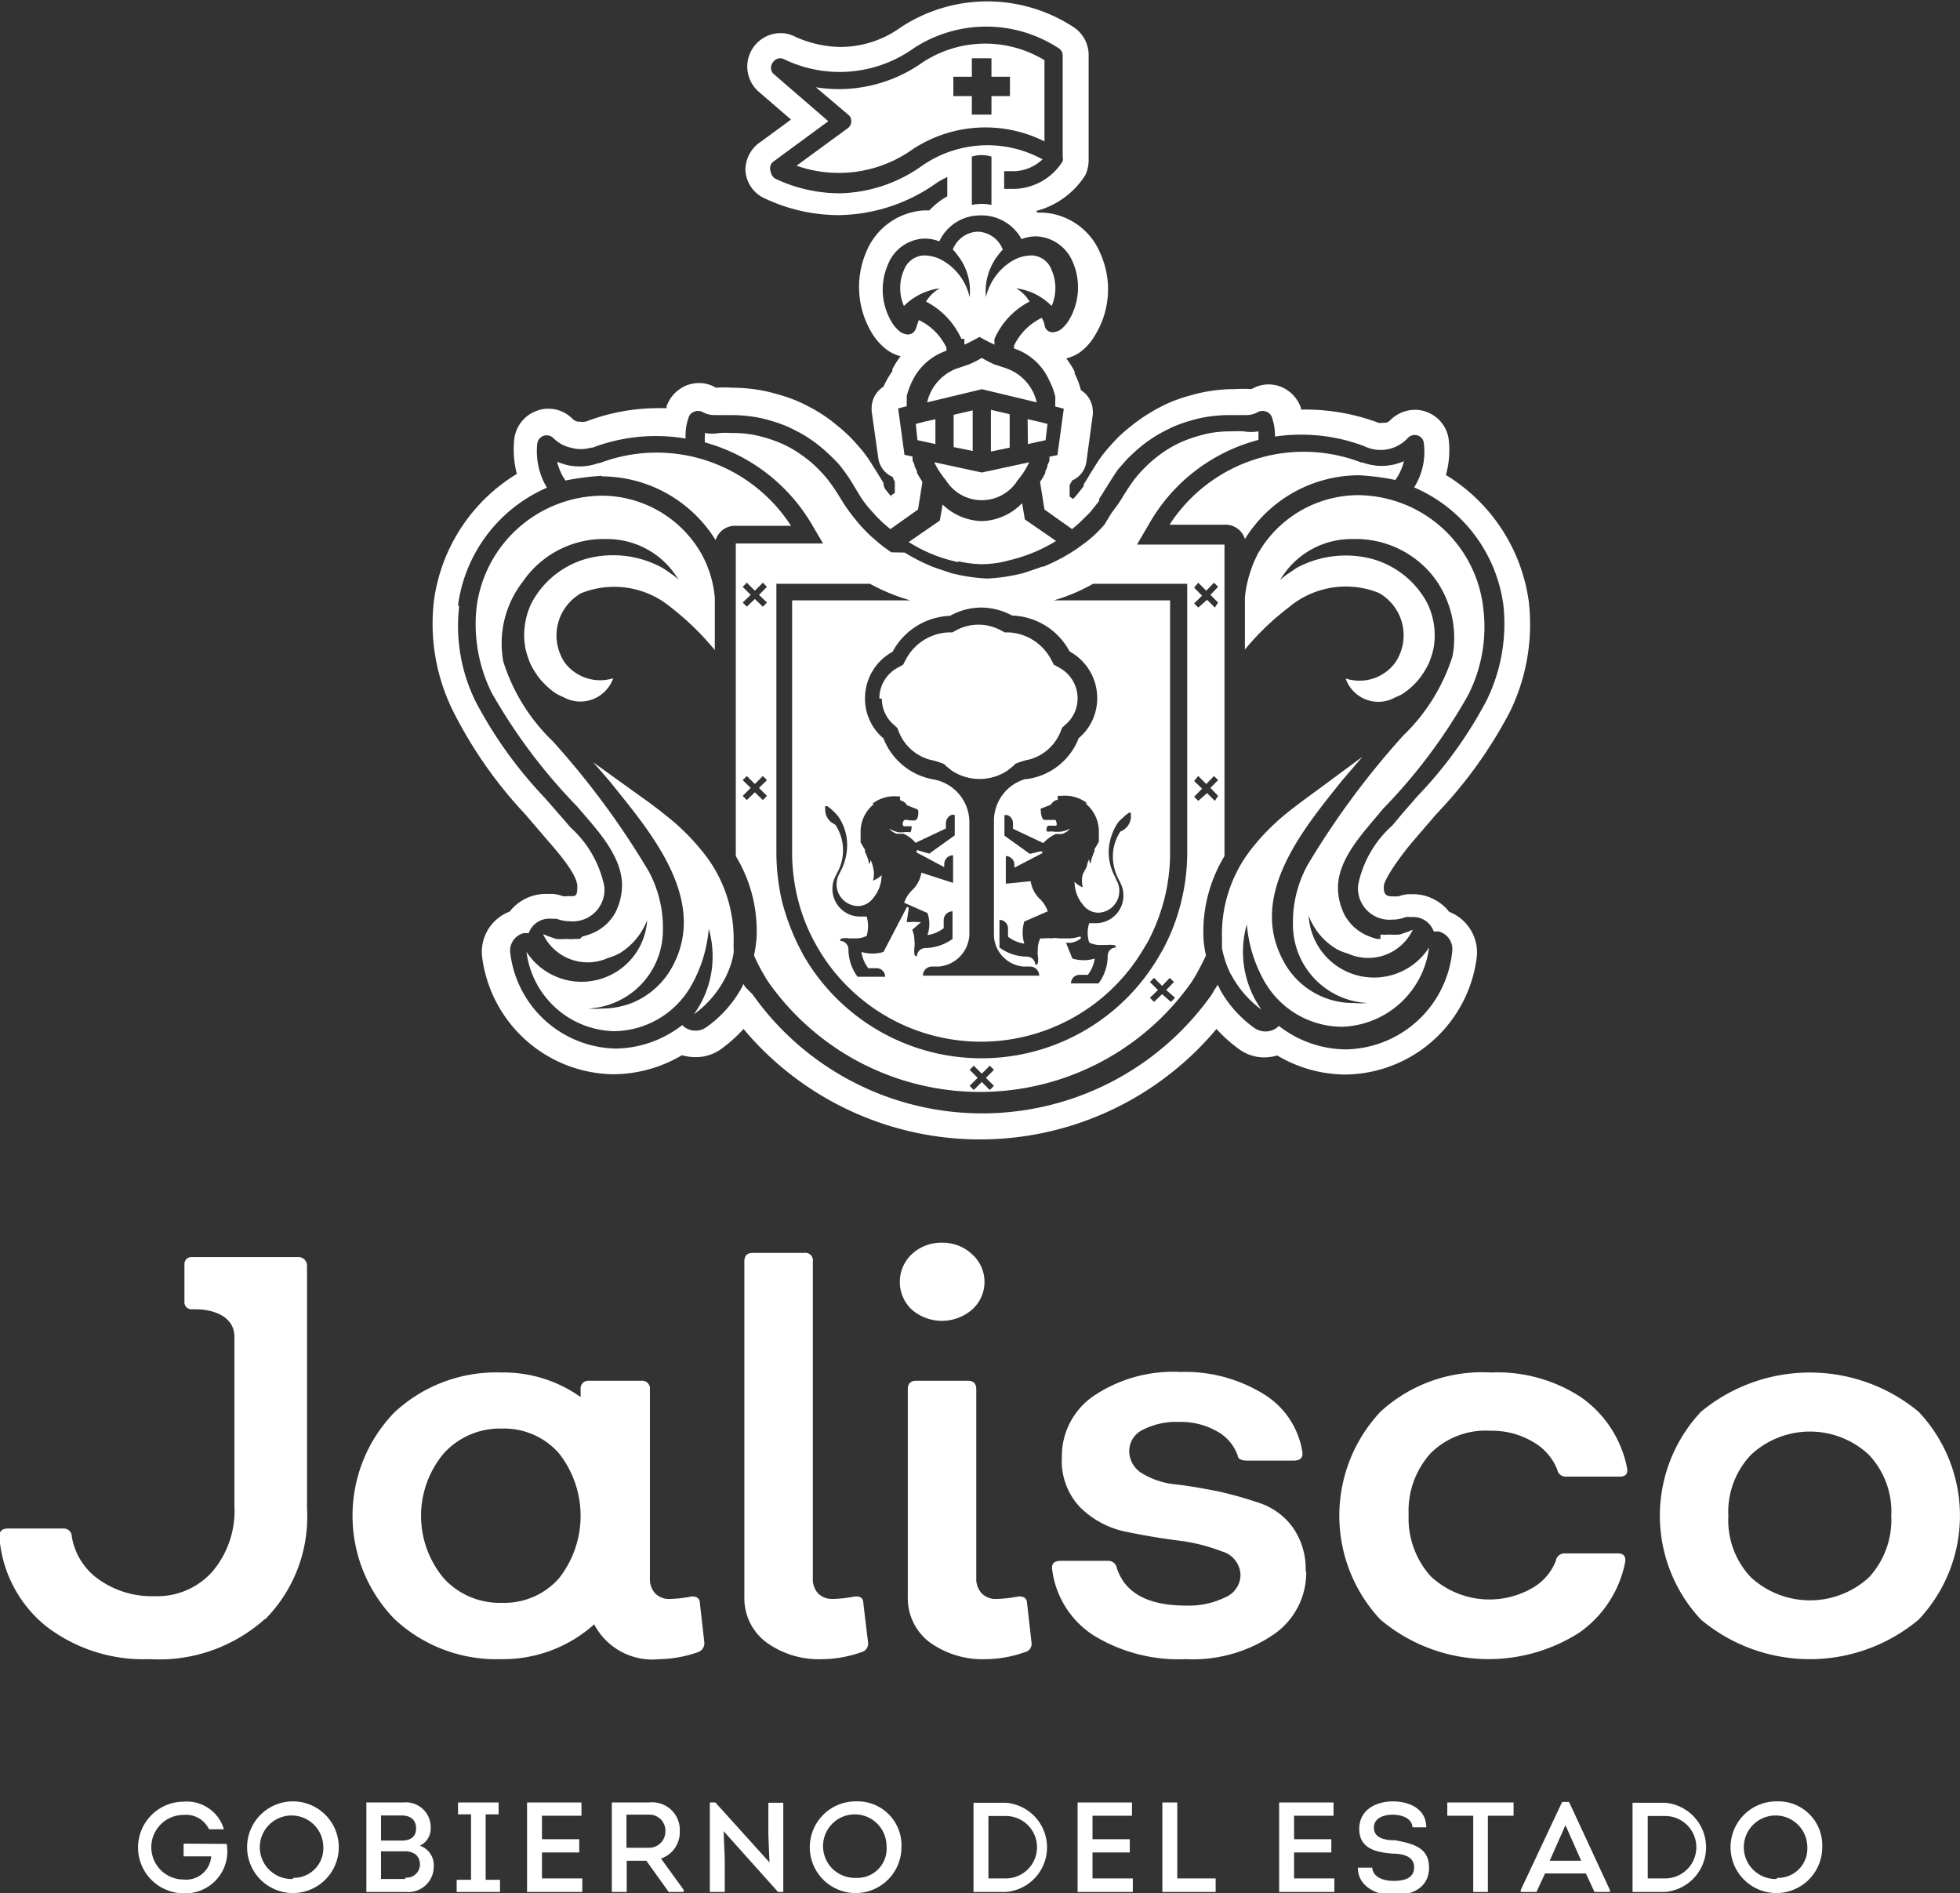
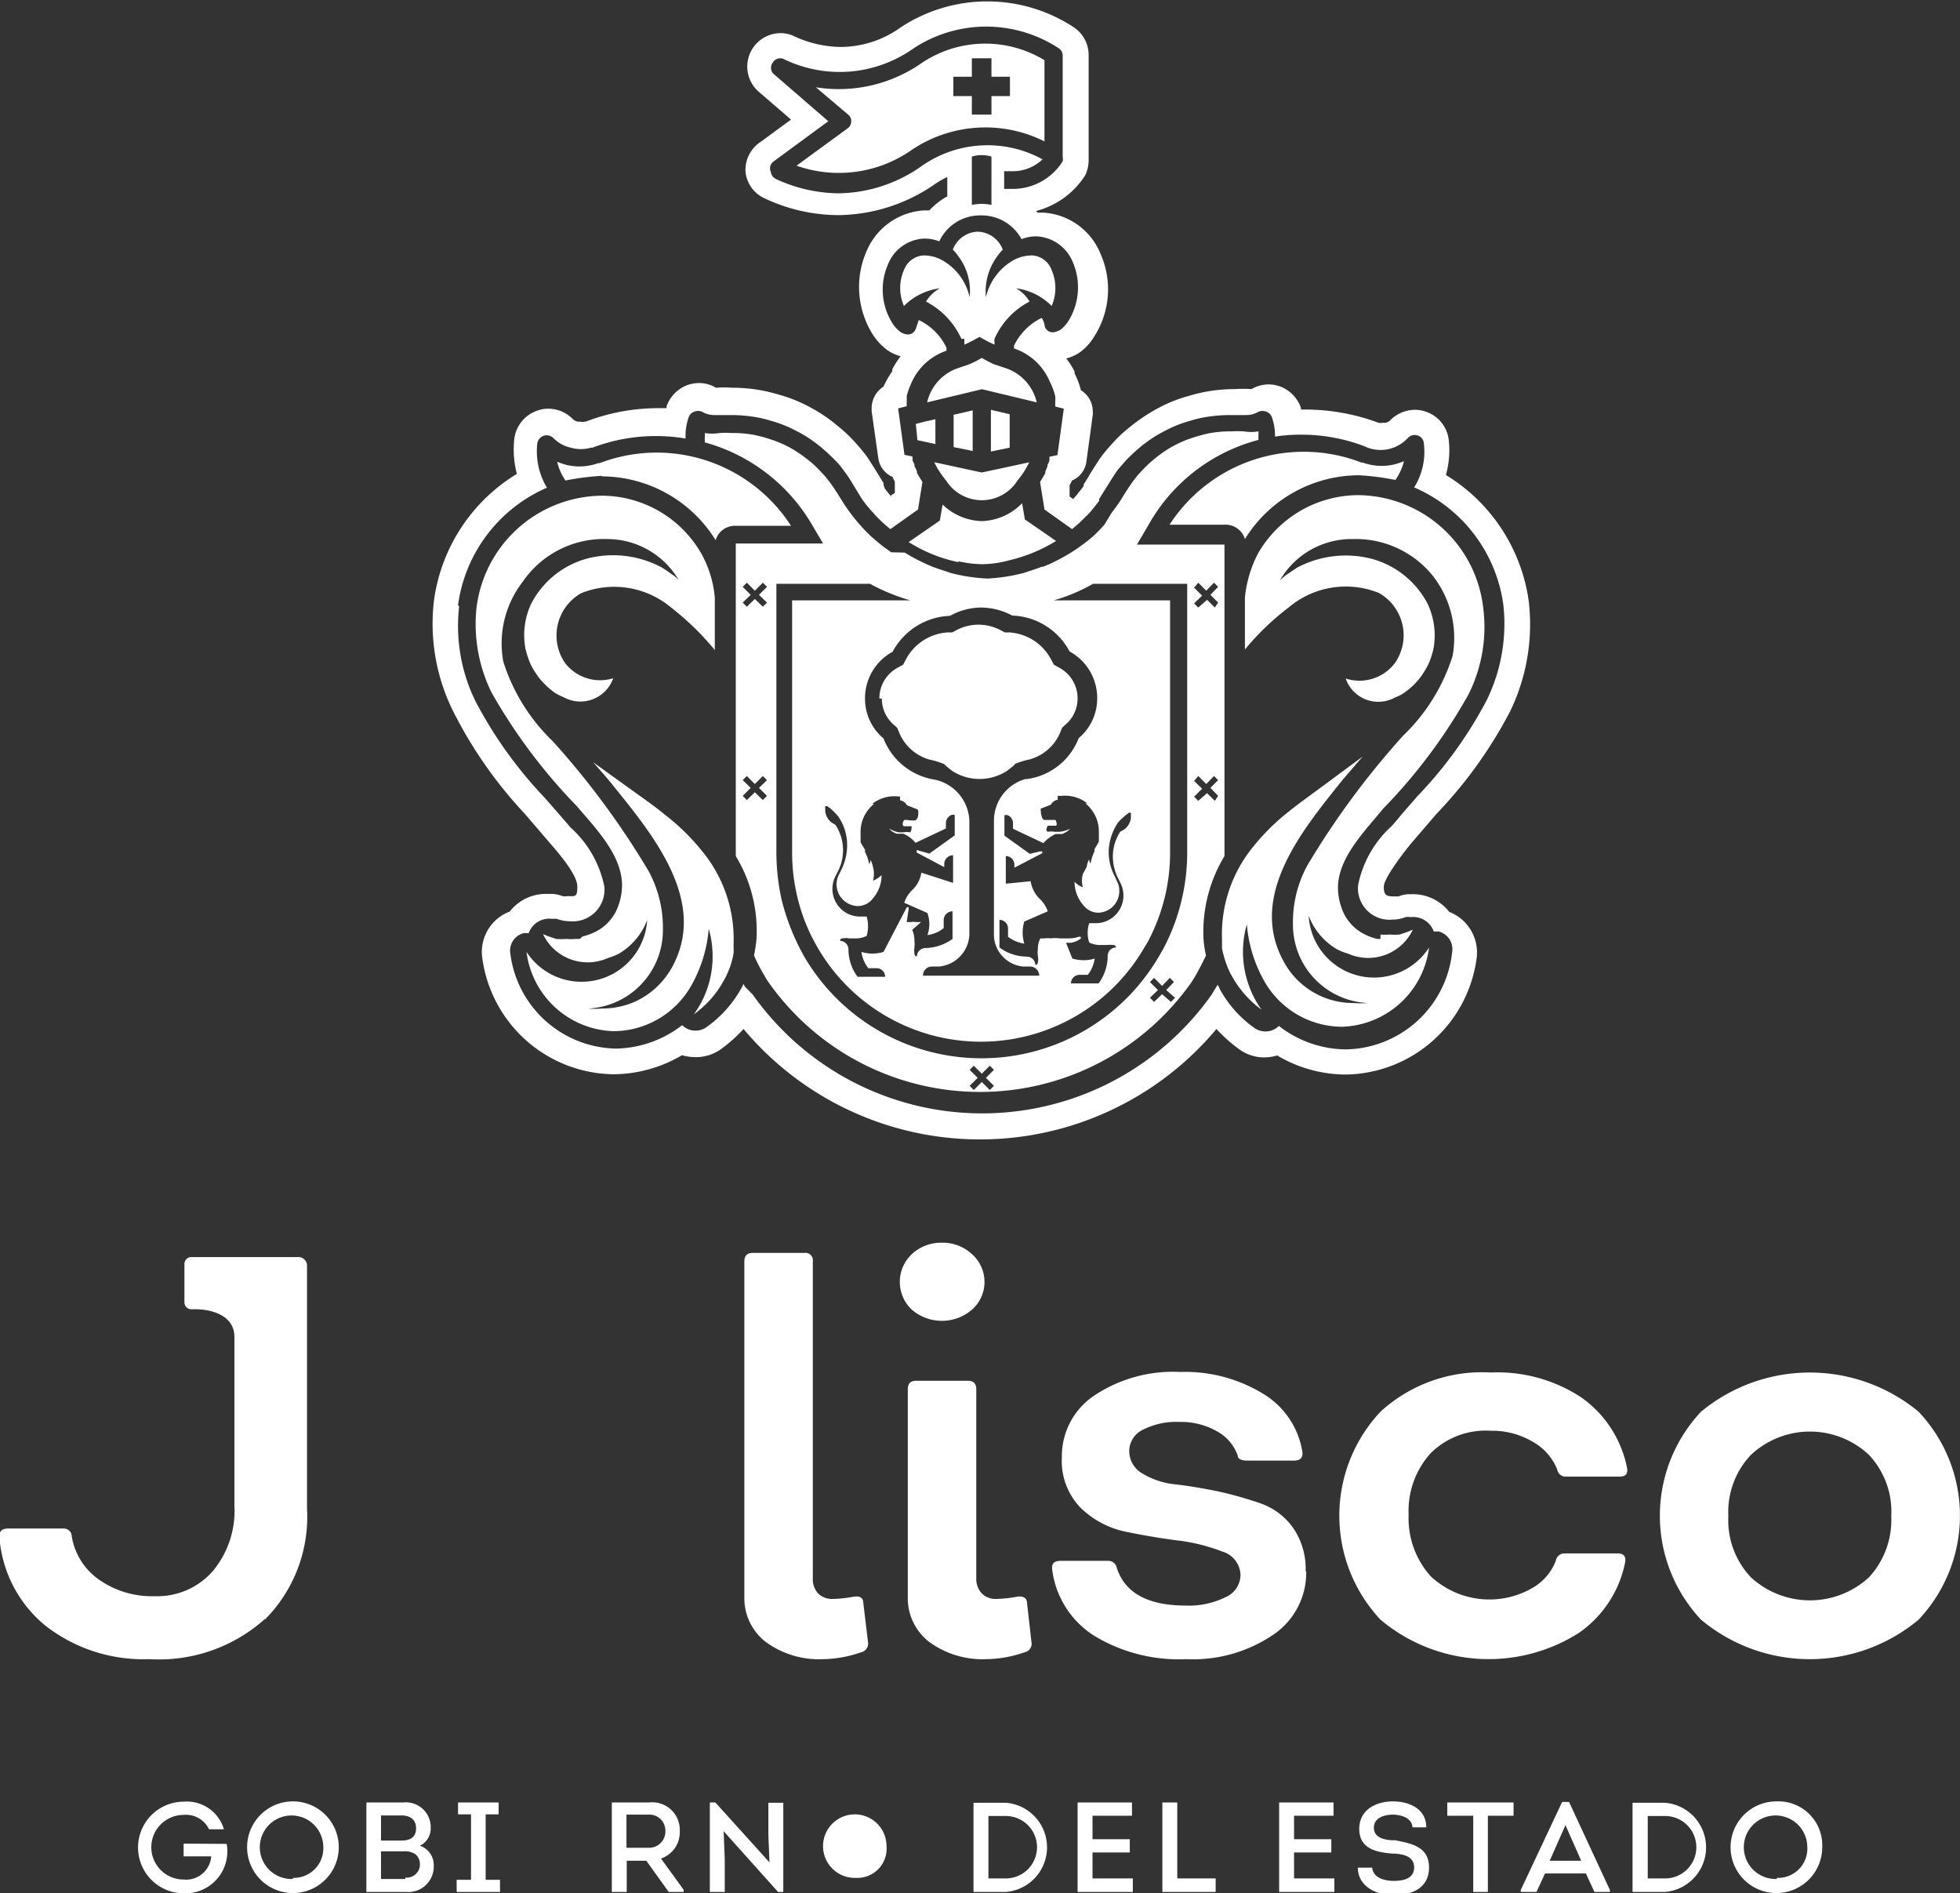
<svg xmlns="http://www.w3.org/2000/svg" id="Capa_1" data-name="Capa 1" viewBox="0 0 70.99 68.55">
  <rect x="0" y="0" width="70.99" height="68.55" fill="#333333" stroke="none" />
  <defs>
    <style>.cls-1{fill:#fff;}</style>
  </defs>
  <title>LogoJalisco</title>
-   <path class="cls-1" d="M25,57.82a4.36,4.36,0,0,1-.75.08.7.7,0,0,1-.52-.2.77.77,0,0,1-.19-.55V50.31a.28.28,0,0,0-.31-.31H21.34a.28.28,0,0,0-.31.31v.28a4.8,4.8,0,0,0-2.87-.89,5.4,5.4,0,0,0-3.88,1.45,5.37,5.37,0,0,0,0,7.47,5.4,5.4,0,0,0,3.88,1.46,4.94,4.94,0,0,0,3.36-1.26,2.38,2.38,0,0,0,2.36,1.26,4.4,4.4,0,0,0,1.39-.25.34.34,0,0,0,.24-.36l-.16-1.41c0-.2-.15-.28-.37-.24m-4.74-.66a2.64,2.64,0,0,1-2.06.88,2.74,2.74,0,0,1-2.1-.88,3.52,3.52,0,0,1,0-4.54,2.75,2.75,0,0,1,2.1-.89,2.65,2.65,0,0,1,2.06.89,3.66,3.66,0,0,1,0,4.54" />
  <path class="cls-1" d="M47.29,56.9a2.61,2.61,0,0,0-.48-1.61,2.44,2.44,0,0,0-1.18-.86A14.09,14.09,0,0,0,44.1,54c-.56-.11-1.07-.2-1.54-.25a2.88,2.88,0,0,1-1.18-.39.94.94,0,0,1-.48-.83.86.86,0,0,1,.5-.76,2.68,2.68,0,0,1,1.33-.28,2.62,2.62,0,0,1,1.33.33,1.61,1.61,0,0,1,.77.89c0,.12.15.18.32.18h1.71c.24,0,.34-.11.31-.32a3,3,0,0,0-1.42-2.1,5.43,5.43,0,0,0-3-.79,5.16,5.16,0,0,0-3.11.85,2.64,2.64,0,0,0-1.18,2.24,2.43,2.43,0,0,0,.67,1.82,3.29,3.29,0,0,0,1.62.87c.63.13,1.26.24,1.89.32a6.61,6.61,0,0,1,1.62.4.91.91,0,0,1,.67.87.89.89,0,0,1-.55.79,3,3,0,0,1-1.42.3c-1.38,0-2.21-.45-2.51-1.36a.31.31,0,0,0-.32-.26l-1.71,0c-.24,0-.34.1-.31.32a3.33,3.33,0,0,0,1.5,2.38,5.9,5.9,0,0,0,3.35.86,5.18,5.18,0,0,0,3.15-.88,2.71,2.71,0,0,0,1.2-2.3" />
  <path class="cls-1" d="M54,51.81a2.89,2.89,0,0,1,1.52.4,2,2,0,0,1,.88,1,.31.31,0,0,0,.33.26h1.93c.22,0,.31-.1.27-.32a4.09,4.09,0,0,0-1.66-2.55A5.52,5.52,0,0,0,54,49.7,5.44,5.44,0,0,0,50,51.12a5.5,5.5,0,0,0,0,7.53,6.09,6.09,0,0,0,7.2.47,4.07,4.07,0,0,0,1.66-2.54q.06-.33-.27-.33H56.68a.32.32,0,0,0-.33.27,1.93,1.93,0,0,1-.88,1,3.11,3.11,0,0,1-3.65-.44,3.14,3.14,0,0,1-.8-2.23,3.11,3.11,0,0,1,.8-2.23A2.83,2.83,0,0,1,54,51.81" />
  <path class="cls-1" d="M69.49,51.12a6.18,6.18,0,0,0-7.88,0,5.5,5.5,0,0,0,0,7.53,6.14,6.14,0,0,0,7.88,0,5.48,5.48,0,0,0,0-7.53m-1.8,6a3.16,3.16,0,0,1-4.27,0,3,3,0,0,1-.82-2.22,3,3,0,0,1,.82-2.22,3.13,3.13,0,0,1,4.27,0,3,3,0,0,1,.81,2.22,3.06,3.06,0,0,1-.81,2.22" />
  <path class="cls-1" d="M9.61,58.63a5.27,5.27,0,0,0,1.51-4V45.83a.31.31,0,0,0-.31-.31H6.93a.25.25,0,0,0-.25.25v1.39a.25.25,0,0,0,.25.25h.16c.53,0,1.4.2,1.4,1v6.11A3.4,3.4,0,0,1,7.7,56.9a2.67,2.67,0,0,1-2.1.9,3.33,3.33,0,0,1-2-.59,2.38,2.38,0,0,1-1-1.57.29.29,0,0,0-.31-.29h-2c-.23,0-.33.11-.31.33a4.58,4.58,0,0,0,1.68,3.2,5.78,5.78,0,0,0,3.76,1.2,5.74,5.74,0,0,0,4.17-1.45" />
  <path class="cls-1" d="M6.65,66.76v.46h1a.91.91,0,0,1-1,.84,1.17,1.17,0,0,1,0-2.34.92.92,0,0,1,.92.52h.54a1.4,1.4,0,0,0-1.45-1,1.66,1.66,0,0,0,0,3.32,1.52,1.52,0,0,0,1.55-1.79Z" />
  <path class="cls-1" d="M10.61,65.23a1.66,1.66,0,0,0,0,3.32,1.66,1.66,0,0,0,0-3.32m0,2.81a1.15,1.15,0,1,1,1.1-1.15A1.07,1.07,0,0,1,10.61,68" />
  <path class="cls-1" d="M15.22,66.83a.69.69,0,0,0,.38-.64.9.9,0,0,0-1-.92H13.27v3.24h1.44a.92.92,0,0,0,1-.94.74.74,0,0,0-.52-.74M13.8,65.74h.74c.32,0,.53.15.53.47s-.22.44-.53.44H13.8Zm.88,2.3H13.8v-1h.82a.68.68,0,0,1,.42.1.47.47,0,0,1,.17.38.48.48,0,0,1-.53.47" />
  <polygon class="cls-1" points="17.59 65.7 18.06 65.7 18.06 65.27 16.59 65.27 16.59 65.7 17.06 65.7 17.06 68.07 16.54 68.07 16.54 68.51 18.11 68.51 18.11 68.07 17.59 68.07 17.59 65.7" />
-   <polygon class="cls-1" points="19.63 67.08 20.98 67.08 20.98 66.6 19.63 66.6 19.63 65.75 21.06 65.75 21.06 65.27 19.09 65.27 19.09 68.51 21.09 68.51 21.09 68.02 19.63 68.02 19.63 67.08" />
  <path class="cls-1" d="M24.62,66.33a1,1,0,0,0-1.12-1.06H22.16v3.24h.54V67.38h.71l.81,1.13h.54v-.08l-.82-1.13a1,1,0,0,0,.68-1m-1.13.61h-.8v-1.2h.8a.58.58,0,0,1,.61.59.59.59,0,0,1-.61.61" />
  <polygon class="cls-1" points="27.83 66.45 27.87 67.44 25.91 65.27 25.71 65.27 25.71 68.51 26.25 68.51 26.25 67.33 26.21 66.31 28.18 68.51 28.37 68.51 28.37 65.28 27.83 65.28 27.83 66.45" />
-   <path class="cls-1" d="M31,65.23a1.66,1.66,0,1,0,1.65,1.66A1.59,1.59,0,0,0,31,65.23M31,68a1.15,1.15,0,1,1,1.11-1.15A1.06,1.06,0,0,1,31,68" />
+   <path class="cls-1" d="M31,65.23A1.59,1.59,0,0,0,31,65.23M31,68a1.15,1.15,0,1,1,1.11-1.15A1.06,1.06,0,0,1,31,68" />
  <path class="cls-1" d="M36.43,65.28H35.26v3.23h1.17a1.62,1.62,0,0,0,0-3.23m0,2.74H35.8V65.76h.63a1.13,1.13,0,0,1,0,2.26" />
  <polygon class="cls-1" points="39.57 67.08 40.92 67.08 40.92 66.6 39.57 66.6 39.57 65.75 41 65.75 41 65.27 39.03 65.27 39.03 68.51 41.03 68.51 41.03 68.02 39.57 68.02 39.57 67.08" />
  <polygon class="cls-1" points="42.64 65.27 42.1 65.27 42.1 68.51 44.03 68.51 44.03 68.02 42.64 68.02 42.64 65.27" />
  <polygon class="cls-1" points="46.87 67.08 48.22 67.08 48.22 66.6 46.87 66.6 46.87 65.75 48.3 65.75 48.3 65.27 46.33 65.27 46.33 68.51 48.33 68.51 48.33 68.02 46.87 68.02 46.87 67.08" />
  <path class="cls-1" d="M50.5,66.64c-.37,0-.74-.1-.74-.46s.39-.47.68-.47.7.11.72.46h.5c0-.66-.6-.94-1.21-.94s-1.22.3-1.22,1,.59.84,1.18.89c.37,0,.81.08.81.5s-.41.49-.75.49-.74-.12-.77-.48h-.52c0,.68.67,1,1.3,1s1.28-.25,1.28-1-.6-.87-1.26-1" />
  <polygon class="cls-1" points="52.42 65.75 53.36 65.75 53.36 68.51 53.89 68.51 53.89 65.75 54.82 65.75 54.82 65.27 52.42 65.27 52.42 65.75" />
  <path class="cls-1" d="M56.58,65.25l-1.5,3.19v.07h.57l.31-.67h1.48l.31.67h.56v-.07l-1.48-3.19Zm-.45,2.13.57-1.29.57,1.29Z" />
  <path class="cls-1" d="M60.3,65.28H59.13v3.23H60.3a1.62,1.62,0,0,0,0-3.23m0,2.74h-.62V65.76h.63a1.13,1.13,0,0,1,0,2.26" />
  <path class="cls-1" d="M64.36,65.23A1.66,1.66,0,1,0,66,66.89a1.59,1.59,0,0,0-1.65-1.66m0,2.81a1.15,1.15,0,1,1,1.11-1.15A1.06,1.06,0,0,1,64.36,68" />
  <path class="cls-1" d="M29.13,45.37H27.26c-.2,0-.3.1-.3.31V57.82a2,2,0,0,0,.78,1.64,3.25,3.25,0,0,0,2.07.62,4.3,4.3,0,0,0,1.38-.25.32.32,0,0,0,.25-.36l-.17-1.41q0-.3-.36-.24a4.57,4.57,0,0,1-.76.08.72.72,0,0,1-.52-.2.77.77,0,0,1-.19-.55V45.68a.27.27,0,0,0-.31-.31" />
  <path class="cls-1" d="M37.11,59.83a.31.31,0,0,0,.25-.36l-.16-1.41c0-.2-.15-.28-.37-.24a4.57,4.57,0,0,1-.75.08.7.7,0,0,1-.52-.2.77.77,0,0,1-.2-.55V50.31c0-.21-.1-.31-.3-.31H33.18c-.2,0-.3.1-.3.31v7.51a2,2,0,0,0,.78,1.64,3.27,3.27,0,0,0,2.07.62,4.3,4.3,0,0,0,1.38-.25" />
  <path class="cls-1" d="M34.12,45a1.56,1.56,0,0,0-1.1.42,1.38,1.38,0,0,0,0,2,1.67,1.67,0,0,0,2.19,0,1.34,1.34,0,0,0,0-2A1.55,1.55,0,0,0,34.12,45" />
  <path class="cls-1" d="M34.54,15v1.19l.69.14V14.86l-.69.16" />
  <path class="cls-1" d="M33.84,16.74a2.73,2.73,0,0,0,.23.4c.06.08.12.17.19.25a1.53,1.53,0,0,0,2.6,0c.07-.08.13-.17.19-.25a4.1,4.1,0,0,0,.23-.4h0l-1.72.37h0l-1.71-.37h0" />
  <path class="cls-1" d="M35.89,14.86v1.49l.68-.14V15l-.68-.16" />
-   <path class="cls-1" d="M37.23,16.08l.31-.07.33-.07h0l.07-.59-.32-.08-.4-.09Z" />
  <path class="cls-1" d="M37.83,2.18a4.13,4.13,0,0,0-4.43.09,5.24,5.24,0,0,1-3.85.89l1.18,1a.28.28,0,0,1,.1.24.3.3,0,0,1-.12.24L28.85,6a4.61,4.61,0,0,0,4.2-.59,4.78,4.78,0,0,1,4.78-.29Zm-1.25,1.3h-.67v.67H35.2V3.48h-.67v-.7h.67V2.11h.71v.67h.67Z" />
  <path class="cls-1" d="M42.36,19h2a.73.73,0,0,1,.73.52,4.87,4.87,0,0,1,4.13-2.31,9.17,9.17,0,0,1,1.32.17,2,2,0,0,0,.31-.68,2.53,2.53,0,0,1-.36.12,2,2,0,0,1-1.13-.07l-.05,0A5.79,5.79,0,0,0,42.36,19" />
  <path class="cls-1" d="M34.93,12.27a1.12,1.12,0,0,0,0,.13l0,.08c.19-.08.36-.18.55-.28h0a5.52,5.52,0,0,0,.54.28.59.59,0,0,1,0-.08.5.5,0,0,1,0-.13,2.78,2.78,0,0,1,1.27-1.35,1.32,1.32,0,0,0-.49-.48,2.2,2.2,0,0,1,1.29.64,1.63,1.63,0,0,0,0-1.3.8.8,0,0,0-.69-.53,1.41,1.41,0,0,0-.69.17,2.08,2.08,0,0,0-1,1.34,2.14,2.14,0,0,1,.44-1.52,1.77,1.77,0,0,1,.17-.2,1,1,0,0,0-.9-.65,1,1,0,0,0-.91.65,1.12,1.12,0,0,1,.17.2,2.08,2.08,0,0,1,.44,1.52,2.05,2.05,0,0,0-1-1.34,1.37,1.37,0,0,0-.68-.17.81.81,0,0,0-.7.53,1.63,1.63,0,0,0,0,1.3,2.24,2.24,0,0,1,1.3-.64,1.35,1.35,0,0,0-.5.48,2.84,2.84,0,0,1,1.28,1.35" />
  <path class="cls-1" d="M20.9,29.2c.66.78,1.63,1.76,1.63,2.86a2.22,2.22,0,0,1-.25,1,1.85,1.85,0,0,1-.3.39,1.75,1.75,0,0,1-.39.28,2.22,2.22,0,0,1-.49.18L21,34l-.16,0a1.82,1.82,0,0,1-.33,0,2.22,2.22,0,0,1-.37,0l-.32-.11a.94.94,0,0,0-.15-.06,1.79,1.79,0,0,0,2.35.86,2.17,2.17,0,0,0,.42-.17l0,0a2.42,2.42,0,0,0,1-1.2,2.38,2.38,0,0,1-4.37,1.15v0h0a3.28,3.28,0,0,0,3.15,2.87h0a3.25,3.25,0,0,0,2.8-1.62h0a5,5,0,0,0,.65-2.09h0a3.59,3.59,0,0,1,.14,1,3.54,3.54,0,0,1-.68,2.1,3.66,3.66,0,0,0,1.1-1.25l.05-.09.06-.13v0a2.83,2.83,0,0,0,.23-.75v0a.88.88,0,0,0,0-.17,0,0,0,0,0,0,0c0-.06,0-.11,0-.17a5,5,0,0,0-1.14-3.35,8,8,0,0,0-1.31-1.29c-.33-.27-.66-.51-1-.75l-1.64-1.18c.2.22.65.74.73.85,1.41,1.75,3.43,4.16,2.15,6.54a2.92,2.92,0,0,1-1.45,1.32,3,3,0,0,1-1.1.21,2.74,2.74,0,0,1-.5,0h0a2.84,2.84,0,0,0,2.7-2.83,4.3,4.3,0,0,0-.52-2.15,29.55,29.55,0,0,0-3.47-4.7,6.86,6.86,0,0,1-1.79-2.88,3.64,3.64,0,0,1,.7-2.89A3.56,3.56,0,0,1,22,19.52,3,3,0,0,1,24.58,21a1.31,1.31,0,0,0-.27-.22,4,4,0,0,0-.34-.23,3.73,3.73,0,0,0-2.72-.32,3.24,3.24,0,0,0-2,1.61,2.67,2.67,0,0,0-.22,1.64,3.27,3.27,0,0,0,.17.53,2.3,2.3,0,0,0,.23.4,1.64,1.64,0,0,0,.2.26,3.13,3.13,0,0,0,.47.42,2.1,2.1,0,0,0,.3.15,1.26,1.26,0,0,0,1.81-.68A1.6,1.6,0,0,1,20.46,24a1.76,1.76,0,0,1,.59-2.52,3.21,3.21,0,0,1,3.27.53,9.88,9.88,0,0,1,1.57,1.53h0v-1.9a4,4,0,0,0-.47-1.56,4.16,4.16,0,0,0-3.63-2.13A4.62,4.62,0,0,0,17.26,22a5.61,5.61,0,0,0,.54,3.07,20.1,20.1,0,0,0,3.1,4.13" />
  <path class="cls-1" d="M45.56,20.05a4.44,4.44,0,0,0-.47,1.58v1.89h0A9.47,9.47,0,0,1,46.67,22a3.21,3.21,0,0,1,3.27-.53A1.76,1.76,0,0,1,50.53,24a1.61,1.61,0,0,1-1.79.57,1.25,1.25,0,0,0,1.8.68,1.4,1.4,0,0,0,.3-.15,2.78,2.78,0,0,0,.48-.42,2.56,2.56,0,0,0,.2-.26,3.18,3.18,0,0,0,.23-.4,3.27,3.27,0,0,0,.17-.53,2.67,2.67,0,0,0-.22-1.64,3.24,3.24,0,0,0-2-1.61,3.76,3.76,0,0,0-2.73.32l-.34.23a2.19,2.19,0,0,0-.27.22A3,3,0,0,1,49,19.52a3.58,3.58,0,0,1,2.91,1.35,3.64,3.64,0,0,1,.7,2.89,6.86,6.86,0,0,1-1.79,2.88,29.55,29.55,0,0,0-3.47,4.7,4.3,4.3,0,0,0-.52,2.15,2.84,2.84,0,0,0,2.7,2.83h0a2.81,2.81,0,0,1-.5,0,2.85,2.85,0,0,1-2.55-1.53c-1.29-2.38.74-4.79,2.14-6.54l.73-.85L47.7,28.62c-.33.24-.66.48-1,.75a8,8,0,0,0-1.31,1.29A5,5,0,0,0,44.26,34c0,.06,0,.11,0,.17v0l0,.17v0a3.83,3.83,0,0,0,.23.75l0,0,.06.13a.41.41,0,0,0,.05.09,3.74,3.74,0,0,0,1.09,1.25,3.61,3.61,0,0,1-.53-3.09h0a5,5,0,0,0,.65,2.09h0a3.25,3.25,0,0,0,2.8,1.62h0a3.28,3.28,0,0,0,3.15-2.87h0l0,0a2.37,2.37,0,0,1-4.36-1.15,2.38,2.38,0,0,0,1,1.2l0,0a1.94,1.94,0,0,0,.42.17,1.79,1.79,0,0,0,2.35-.86.94.94,0,0,0-.15.06l-.32.11a2.22,2.22,0,0,1-.37,0,1.82,1.82,0,0,1-.33,0L50,34l-.12,0a2.15,2.15,0,0,1-.48-.18,1.75,1.75,0,0,1-.39-.28,1.85,1.85,0,0,1-.3-.39,2.22,2.22,0,0,1-.25-1c0-1.1,1-2.08,1.63-2.86a19.7,19.7,0,0,0,3.09-4.13A5.44,5.44,0,0,0,53.72,22a4.6,4.6,0,0,0-4.52-4.07,4.2,4.2,0,0,0-3.64,2.12" />
  <path class="cls-1" d="M35.55,14.09h0l2,.48a1.71,1.71,0,0,0-1.07-1.22L36,13.19a4.64,4.64,0,0,1-.44-.23,3.81,3.81,0,0,1-.45.23l-.47.16a1.72,1.72,0,0,0-1.06,1.22l2-.48" />
  <path class="cls-1" d="M33.88,16.08v-.9l-.4.09-.31.08.06.59h0l.33.07Z" />
  <path class="cls-1" d="M21.79,17.25a4.87,4.87,0,0,1,4.13,2.31.73.73,0,0,1,.73-.52h2a5.79,5.79,0,0,0-6.93-2.27l-.05,0a2,2,0,0,1-1.13.07,2.53,2.53,0,0,1-.36-.12,2,2,0,0,0,.3.68,9.39,9.39,0,0,1,1.33-.17" />
  <path class="cls-1" d="M19,29.46l.67.78.24.28c.41.47,1,1.18,1,1.58s-.07.35-.36.35a.47.47,0,0,1-.17,0,1.37,1.37,0,0,0-.35-.08h-.22a1.66,1.66,0,0,0-1.35.64,1.56,1.56,0,0,0-1,1.62v0h0a4.86,4.86,0,0,0,4.73,4.27h.06a4.92,4.92,0,0,0,2.45-.69,1.77,1.77,0,0,0,.46.07A1.56,1.56,0,0,0,26.1,38a5.29,5.29,0,0,0,.83-.74,11.17,11.17,0,0,0,17.13,0,5.29,5.29,0,0,0,.83.74,1.54,1.54,0,0,0,.91.29,1.77,1.77,0,0,0,.46-.07,4.88,4.88,0,0,0,2.44.69h.06a4.85,4.85,0,0,0,4.73-4.27h0v0a1.58,1.58,0,0,0-1-1.62,1.67,1.67,0,0,0-1.36-.64H51a1.28,1.28,0,0,0-.35.08l-.18,0c-.28,0-.35-.07-.35-.35s.61-1.11,1-1.58l.24-.28.67-.78a16.11,16.11,0,0,0,2.66-3.7,7.21,7.21,0,0,0,.68-4,6.38,6.38,0,0,0-3-4.57,3.31,3.31,0,0,0,.1-1.29v0a1.23,1.23,0,0,0-.82-1,1.12,1.12,0,0,0-.4-.07,1.27,1.27,0,0,0-.88.36.31.31,0,0,1-.2.11h-.09a.39.39,0,0,1-.15,0l0,0a7.6,7.6,0,0,0-2.63-.48h-.18l0-.06a1.28,1.28,0,0,0-.74-.77,1.26,1.26,0,0,0-.43-.08,1.23,1.23,0,0,0-.62.17h0a4.52,4.52,0,0,0-.6,0,5.68,5.68,0,0,0-1.65.24,5.41,5.41,0,0,0-.77.27,6.34,6.34,0,0,0-1.37.85,5,5,0,0,0-.59.54c-.1.11-.22.24-.34.39a3.64,3.64,0,0,0-.3.42l-.24.38c-.07.13-.15.25-.22.36l0,.06h0l-.06.08a1.58,1.58,0,0,1-.12.15,1.27,1.27,0,0,1-.14.17h0l-.06.07-.13-.09,0-.29,0-.06,0,0,0-.06.09-.17h0a.87.87,0,0,0,.52-.69l.23-1.69a.57.57,0,0,0,0-.13.9.9,0,0,0-.43-.76,2.82,2.82,0,0,0-.23-.61v0a.25.25,0,0,0,0-.07,3.15,3.15,0,0,0-.3-.47,1.57,1.57,0,0,0,.46-.2,1.94,1.94,0,0,0,.55-.59,3.17,3.17,0,0,0,.23-3,2.39,2.39,0,0,0-2.07-1.49h-.21l-.05-.06a3,3,0,0,0,1.78-1.3h0l0,0a1.29,1.29,0,0,0,.12-.54V2a1.21,1.21,0,0,0-.52-1,5.7,5.7,0,0,0-6.3,0,3.73,3.73,0,0,1-2.16.7,4.09,4.09,0,0,1-1.67-.38,1.11,1.11,0,0,0-.5-.12,1.21,1.21,0,0,0-.79,2.13l1.16,1-1.09.8A1.22,1.22,0,0,0,27,6.18a1.18,1.18,0,0,0,.69,1,6.3,6.3,0,0,0,2.68.61A6.23,6.23,0,0,0,33.9,6.64a3.15,3.15,0,0,1,.41-.23v.7a2.53,2.53,0,0,0-.65.51h-.21a2.42,2.42,0,0,0-2.07,1.49,3.23,3.23,0,0,0,.23,3,2.13,2.13,0,0,0,.56.59,1.51,1.51,0,0,0,.45.2,3.15,3.15,0,0,0-.3.47l0,.07a0,0,0,0,0,0,0A3.51,3.51,0,0,0,32,14a.93.93,0,0,0-.43.76s0,.09,0,.13l.24,1.69a.87.87,0,0,0,.52.69h0a.89.89,0,0,0,.08.17l0,.06,0,0,0,.07,0,.28-.14.09L32.3,18c-.09-.1-.17-.2-.26-.32L32,17.55h0l0-.06-.22-.36-.24-.38a3.64,3.64,0,0,0-.3-.42c-.12-.15-.24-.28-.34-.39a5,5,0,0,0-.59-.54,5.13,5.13,0,0,0-.65-.47,6.17,6.17,0,0,0-.72-.38,5.41,5.41,0,0,0-.77-.27,5.58,5.58,0,0,0-.81-.18,5.93,5.93,0,0,0-.84-.06,4.27,4.27,0,0,0-.59,0h0a1.19,1.19,0,0,0-.61-.17,1.32,1.32,0,0,0-.44.08,1.28,1.28,0,0,0-.74.77.14.14,0,0,1,0,.06h-.31a7.33,7.33,0,0,0-2.62.49h-.05a.25.25,0,0,1-.13,0h-.09a.36.36,0,0,1-.21-.11,1.23,1.23,0,0,0-.87-.36,1.09,1.09,0,0,0-.4.07,1.24,1.24,0,0,0-.83,1v0a3.51,3.51,0,0,0,.09,1.29,6.37,6.37,0,0,0-3,4.57,7.12,7.12,0,0,0,.68,4A15.82,15.82,0,0,0,19,29.46M33.4,6a5.32,5.32,0,0,1-3,1,5.49,5.49,0,0,1-2.3-.52.33.33,0,0,1-.18-.25A.31.31,0,0,1,28,5.86l2-1.47L28,2.66A.32.32,0,0,1,28,2.25a.31.31,0,0,1,.39-.11,4.62,4.62,0,0,0,4.7-.39,4.79,4.79,0,0,1,5.26,0,.31.31,0,0,1,.14.26V5.69a.33.33,0,0,1,0,.15h0a2.13,2.13,0,0,1-1.85,1h-.27V6.2h.27a1.56,1.56,0,0,0,1.12-.43A4.15,4.15,0,0,0,33.4,6m2.51-.28V7.42h0a1.75,1.75,0,0,0-.71,0V5.67a1.22,1.22,0,0,1,.71,0M16.59,21.91a5.43,5.43,0,0,1,3.22-4.25,2.56,2.56,0,0,1-.35-1.6h0a.35.35,0,0,1,.23-.28.35.35,0,0,1,.35.08,1.27,1.27,0,0,0,.63.35,1.33,1.33,0,0,0,.74,0l.05,0a6.46,6.46,0,0,1,2.3-.42,6.35,6.35,0,0,1,1.07.09v-.07a2,2,0,0,1,.11-.69.32.32,0,0,1,.2-.21.37.37,0,0,1,.29,0,.86.86,0,0,0,.44.12H26l.5,0a5.52,5.52,0,0,1,.71.05,4.26,4.26,0,0,1,.69.15,5,5,0,0,1,.65.23c.21.1.41.2.61.32a5.23,5.23,0,0,1,.56.4c.17.14.34.3.5.46s.2.21.29.33.17.23.25.35.3.5.46.75l.05.07,0,0s0,0,0,0,0,0,0,0a4.12,4.12,0,0,0,.33.4l.09.1a4.6,4.6,0,0,0,.56.52l1-.71.16-1c-.07-.11-.14-.22-.2-.33l0-.06-.09-.19,0-.05-.07-.15a.14.14,0,0,0,0-.07l0-.07-.29-.06-.23-1.68h0l.31-.08c0-.05,0-.11,0-.16a1.55,1.55,0,0,0,0-.21,3.14,3.14,0,0,1,.22-.58s0,0,0,0a2.14,2.14,0,0,1,1.22-1.06l0,0s0,0,0,0a1.17,1.17,0,0,0,0-.11,2.11,2.11,0,0,0-1-1c-.07.18-.1.31-.11.31a.3.3,0,0,1-.32.21.59.59,0,0,1-.24-.09,1.26,1.26,0,0,1-.29-.32,2.28,2.28,0,0,1-.16-2.12,1.48,1.48,0,0,1,1.29-.94,1.46,1.46,0,0,1,.57.1,1.63,1.63,0,0,1,1.48-.94A1.65,1.65,0,0,1,37,8.66a1.4,1.4,0,0,1,.57-.1,1.5,1.5,0,0,1,1.29.94,2.31,2.31,0,0,1-.16,2.12,1.26,1.26,0,0,1-.29.32.63.63,0,0,1-.25.09.3.3,0,0,1-.32-.21s0-.13-.11-.31a2.16,2.16,0,0,0-1,1,.36.36,0,0,0,0,.11l0,0,0,0A2.12,2.12,0,0,1,38,13.77a0,0,0,0,1,0,0,2.56,2.56,0,0,1,.22.58,1.55,1.55,0,0,1,0,.21c0,.05,0,.11,0,.16l.31.08h0l-.23,1.68-.29.06s0,.05,0,.07l0,.07a1,1,0,0,1-.07.15l0,.05a1.54,1.54,0,0,1-.08.19l0,.06a3.37,3.37,0,0,1-.19.32l.16,1,1,.71.06-.05.21-.18.11-.11c.09-.09.19-.18.28-.28l.17-.21.15-.19h0s0,0,0,0l0,0,0-.07.47-.75c.08-.12.15-.24.24-.35l.29-.33c.16-.16.33-.32.5-.46a5.23,5.23,0,0,1,.56-.4c.2-.12.4-.22.61-.32a5,5,0,0,1,.65-.23,4.26,4.26,0,0,1,.69-.15,5.65,5.65,0,0,1,.71-.05l.5,0h.11a.86.86,0,0,0,.44-.12.37.37,0,0,1,.29,0,.32.32,0,0,1,.2.21,2,2,0,0,1,.11.69v0a6,6,0,0,1,.95-.07,6.41,6.41,0,0,1,2.29.42l0,0A1.34,1.34,0,0,0,51,15.85a.34.34,0,0,1,.35-.08.32.32,0,0,1,.22.28h0a2.43,2.43,0,0,1-.35,1.6,5.42,5.42,0,0,1,3.23,4.25,6.28,6.28,0,0,1-.6,3.45,15.25,15.25,0,0,1-2.52,3.49c-.22.26-.46.52-.68.79l-.23.27a3.92,3.92,0,0,0-1.23,2.15,1.14,1.14,0,0,0,1.24,1.25,1.28,1.28,0,0,0,.48-.09.63.63,0,0,1,.19,0h0a.79.79,0,0,1,.83.52l.18,0a.66.66,0,0,1,.49.71v0A3.94,3.94,0,0,1,48.73,38h0a4,4,0,0,1-2.41-.85l0,0a.67.67,0,0,1-.48.2.72.72,0,0,1-.4-.12,4.24,4.24,0,0,1-1.27-1.43h0c0-.05-.05-.09-.07-.14l-.07.12c-.05.07-.09.15-.14.23a10.18,10.18,0,0,1-16.63,0L27,35.75a.75.75,0,0,1-.07-.12l-.07.14h0a4.27,4.27,0,0,1-1.28,1.43.67.67,0,0,1-.39.12.65.65,0,0,1-.48-.2l0,0a4,4,0,0,1-2.41.85h0a3.93,3.93,0,0,1-3.82-3.47v0a.65.65,0,0,1,.49-.71l.18,0a.79.79,0,0,1,.83-.52h0l.18,0a1.36,1.36,0,0,0,.48.09,1.15,1.15,0,0,0,1.25-1.25,3.92,3.92,0,0,0-1.23-2.15l-.23-.27-.69-.79a15.52,15.52,0,0,1-2.51-3.49,6.19,6.19,0,0,1-.6-3.45" />
  <path class="cls-1" d="M34.69,20.32a4.22,4.22,0,0,0,.86.11,3.77,3.77,0,0,0,1-.14,5.73,5.73,0,0,0,1.53-.6l.17-.1-1.13-.78-.1-.59-.05.05a2.11,2.11,0,0,1-1.41.6h0a2.13,2.13,0,0,1-1.42-.6s0,0,0,0l-.1.58-1.13.78.24.14a5.4,5.4,0,0,0,1.58.59" />
  <path class="cls-1" d="M31.94,25.3a1.24,1.24,0,0,0,.44.95l.12.11.06.15a1.69,1.69,0,0,0,1.12,1h0a2.78,2.78,0,0,1,.52.16h0l.09.09h0l.09.07.1.08a1.83,1.83,0,0,0,2,0l.1-.08.09-.07h0a.47.47,0,0,0,.1-.1h0a2.78,2.78,0,0,1,.52-.16h0a1.69,1.69,0,0,0,1.12-1l.06-.15.12-.11a1.24,1.24,0,0,0,.44-.95,1.26,1.26,0,0,0-.68-1.12l-.18-.1-.09-.17a1.84,1.84,0,0,0-1.54-1h-.15l-.13-.07a1.71,1.71,0,0,0-1.64,0l-.13.07h-.15a1.84,1.84,0,0,0-1.54,1l-.09.17-.18.1a1.26,1.26,0,0,0-.68,1.12" />
  <path class="cls-1" d="M29.41,19h0l.4.68H26.65V31h0a5.22,5.22,0,0,1,.75,3v0a5.77,5.77,0,0,1-.09.6h0a6.72,6.72,0,0,0,.39.75,2.39,2.39,0,0,0,.13.21,9.37,9.37,0,0,0,15.33,0l.13-.21q.21-.37.39-.75h0a3.94,3.94,0,0,1-.09-.6v0a5.3,5.3,0,0,1,.76-3h0V19.72H41.18l.4-.68h0a6.43,6.43,0,0,1,4-3.11c0-.07,0-.13,0-.19a.49.49,0,0,0,0-.12,1.58,1.58,0,0,1-.53,0,3.55,3.55,0,0,0-.44,0h-.11a4.27,4.27,0,0,0-.71.07,5.76,5.76,0,0,0-.68.19,4.05,4.05,0,0,0-1.2.66,4.41,4.41,0,0,0-.51.46,3.87,3.87,0,0,0-.45.55c-.11.16-.22.33-.32.5l-.13.2,0,0,0,0-.2.27-.05.07L40,19a5.44,5.44,0,0,1-.41.42h0l0,0-.19.16,0,0-.09.07s0,0,0,0h0l-.07.05,0,0-.22.16,0,0-.23.15h0a6.73,6.73,0,0,1-1,.51l-.05,0-.19.07-.48.16a6.49,6.49,0,0,1-1.31.2,6.48,6.48,0,0,1-1.32-.2l-.48-.16-.19-.07,0,0a6.73,6.73,0,0,1-1-.51h0L32.28,20l0,0L32,19.8l0,0-.21-.17,0,0-.22-.19a5.44,5.44,0,0,1-.41-.42,6.9,6.9,0,0,1-.53-.68c-.16-.24-.3-.49-.47-.73a3.87,3.87,0,0,0-.45-.55,3.72,3.72,0,0,0-.51-.46,4.35,4.35,0,0,0-.57-.38,3.91,3.91,0,0,0-.63-.28,5.27,5.27,0,0,0-.68-.19,4.17,4.17,0,0,0-.71-.07h-.11a3.55,3.55,0,0,0-.44,0,1.58,1.58,0,0,1-.53,0s0,.08,0,.12a1.64,1.64,0,0,0,0,.22A6.49,6.49,0,0,1,29.41,19m-1.63,9.82-.15.15-.29-.28-.29.28-.15-.15.29-.29-.29-.28.15-.15.29.29.29-.29.15.15-.29.28Zm0-7-.15.15-.29-.28-.29.28-.15-.15.29-.28-.29-.29.15-.15.29.29.29-.29.15.15-.29.29Zm15.62-.72.29.29.28-.29.15.15-.28.29.28.28L44,22l-.28-.28L43.4,22l-.15-.15.29-.28-.29-.29Zm0,7,.29.29.28-.29.15.15-.28.28.28.29L44,29l-.28-.28L43.4,29l-.15-.15.29-.29-.29-.28ZM36,39.32l-.15.15-.29-.29-.29.29-.15-.15.29-.29-.29-.29.15-.15.29.29.29-.29.15.15-.29.29Zm6.56-3.19-.15.15L42.09,36l-.29.28-.15-.15.29-.28-.29-.29.15-.15.29.29.28-.29.15.15-.28.29ZM34.41,22.3A2.33,2.33,0,0,1,35.53,22a2.4,2.4,0,0,1,1.13.29,2.45,2.45,0,0,1,2.08,1.3,1.92,1.92,0,0,1,1,1.7,1.88,1.88,0,0,1-.67,1.44,2.35,2.35,0,0,1-1.87,1.48h-.06A1.57,1.57,0,0,0,36,29.73v4.16A1.17,1.17,0,0,0,37.06,35h.25a.33.33,0,0,1,.33.33H33.43a.32.32,0,0,1,.32-.33H34a1.21,1.21,0,0,0,1.11-1.15V29.73a1.58,1.58,0,0,0-1.32-1.51A2.38,2.38,0,0,1,32,26.74a1.88,1.88,0,0,1-.67-1.44,1.92,1.92,0,0,1,1-1.7,2.46,2.46,0,0,1,2.09-1.3m4.8,9.35a.89.89,0,0,0,0,.48,0,0,0,0,1,0,0,.78.78,0,0,1-.3-.2h0l0,0a1.29,1.29,0,0,0,.24.75l.07.09a.7.7,0,0,0,.53.28h0a.78.78,0,0,0,.78-.79.68.68,0,0,0-.08-.34l-.08-.18a1.87,1.87,0,0,1-.22-1,2,2,0,0,1,.33-.95h0l0,0,0,0h0l0,0h0l.09-.1.1-.09.1-.09.11-.08.07,0s0,.07,0,.11v.08a.6.6,0,0,1-.21.39.69.69,0,0,1-.17.1h0a1.66,1.66,0,0,0-.27.8,1.76,1.76,0,0,0,.19.9l.09.18a1,1,0,0,1,.1.44,1,1,0,0,1-1,1l-.24,0a.43.43,0,0,0,0,0h0a1.14,1.14,0,0,0,0,.7.9.9,0,0,0,.4.09l.24,0a1,1,0,0,1,.24,0,.09.09,0,0,1,.09.09.3.3,0,0,0-.3.3,1.68,1.68,0,0,1-.33,1h-1a.31.31,0,0,1,.31-.31h.3a1.25,1.25,0,0,0,.25-.59,1.34,1.34,0,0,1-.4.06,1.4,1.4,0,0,1-.41-.06s-.11-.28-.23-.57h.17a.79.79,0,0,0,.36-.15.08.08,0,0,0,0-.07s-.06,0-.06,0a1.21,1.21,0,0,1-.38.06h-.11l-.21,0a1.12,1.12,0,0,0-.32,0,.86.86,0,0,0-.23,0l-.15,0a.83.83,0,0,0-.09.39,1,1,0,0,0,0,.24.69.69,0,0,1,0,.25.09.09,0,0,1-.09.08.31.31,0,0,0-.3-.3,1.68,1.68,0,0,1-1-.33h0v-1a.31.31,0,0,1,.31.31v.3a1.25,1.25,0,0,0,.59.25,1.36,1.36,0,0,1,0-.8l.85-.37a1.15,1.15,0,0,0-.3-.46,1.12,1.12,0,0,1-.32-.63L36.43,32v-1a.31.31,0,0,1,.31.31v.11l1-.52a.05.05,0,0,0,0-.07s-.07,0-.07,0l-.37.09-.92-.66v-.74h0a.27.27,0,0,1,.12,0,.32.32,0,0,1,.19.29v.2l0,0,1.1.52a1.31,1.31,0,0,1,.45-.33l.08,0,.15,0c.23-.09.28-.19.28-.19a1,1,0,0,1-.38.11h-.17a.69.69,0,0,0-.25,0c-.11-.05,0-.22,0-.22h.14l.14,0c.1,0,0-.21,0-.21s-.17,0-.28,0h0l-.12,0c-.09,0-.13-.23-.13-.28s0,0,0-.05a.09.09,0,0,1,0-.08l.36-.14a.36.36,0,0,1,.25-.18h0l0-.14a.07.07,0,0,1,.05,0h.07a1.31,1.31,0,0,1,.95.27s0,0,0,0l-.07,0a1.3,1.3,0,0,1,.49,1v.15h0v.1h0v.08h0v0h0v.06h0v0h0v0h0l-.08.14-.08.13a.3.3,0,0,1,0,.08,1.73,1.73,0,0,0-.14.44,0,0,0,0,1,0,0,.25.25,0,0,1-.05-.16.84.84,0,0,0-.09.28m-6,2-.15,0a.9.9,0,0,0-.23,0h-.14l.07-.47s0-.05,0-.06a.05.05,0,0,0-.07,0L32,34.47a1.36,1.36,0,0,1-.8,0,1.25,1.25,0,0,0,.25.59h.3a.31.31,0,0,1,.31.31h-1a1.68,1.68,0,0,1-.33-1,.31.31,0,0,0-.3-.3.08.08,0,0,1,.08-.09.69.69,0,0,1,.25,0l.24,0a.86.86,0,0,0,.39-.09,1.26,1.26,0,0,0,0-.7h0a.11.11,0,0,1,0,0l-.24,0a1,1,0,0,1-1-1,1,1,0,0,1,.1-.44l.09-.18a1.67,1.67,0,0,0-.08-1.7h0l-.16-.1a.6.6,0,0,1-.21-.39v-.08a.41.41,0,0,1,0-.11l.07,0,.11.08.1.09.09.09.09.1h0s0,0,0,0h0l0,0,0,0h0a1.81,1.81,0,0,1,.33.95,2,2,0,0,1-.21,1l-.09.18a.81.81,0,0,0-.08.34.79.79,0,0,0,.79.79h0a.7.7,0,0,0,.53-.28l.07-.09a1.29,1.29,0,0,0,.24-.75l0,0h0a.94.94,0,0,1-.31.2s0,0,0,0a.92.92,0,0,0,0-.49,1.22,1.22,0,0,0-.09-.27.25.25,0,0,1-.05.16s0,0,0,0a1.43,1.43,0,0,0-.15-.44l0-.08-.08-.13-.08-.14h0v0h0v0h0v-.06h0v0h0v-.08h0v-.1h0v-.15a1.29,1.29,0,0,1,.49-1l-.07,0s0,0,0,0a1.3,1.3,0,0,1,.94-.27h.07a.07.07,0,0,1,0,0l0,.14h0a.36.36,0,0,1,.25.18l.36.14a.09.09,0,0,1,.05.08s0,0,0,.05,0,.27-.14.28l-.11,0h0c-.1,0-.23-.05-.27,0s-.08.17,0,.21l.14,0h.14s0,.17-.05.22a.75.75,0,0,0-.26,0h-.16A1.11,1.11,0,0,1,32.2,30a.59.59,0,0,0,.28.19l.16,0,.08,0a1.19,1.19,0,0,1,.44.33l1.1-.52,0,0v-.2a.33.33,0,0,1,.2-.29.27.27,0,0,1,.12,0h0v.74l-.92.66-.39-.11a.05.05,0,0,0-.07,0,0,0,0,0,0,0,.07l1,.53v-.11a.32.32,0,0,1,.32-.32v1l-1.15-.37a1.08,1.08,0,0,1-.33.63,1.12,1.12,0,0,0-.29.46l.84.37a1.18,1.18,0,0,1,0,.8,1.21,1.21,0,0,0,.59-.25v-.3a.32.32,0,0,1,.32-.31v1h0a1.74,1.74,0,0,1-1,.33.31.31,0,0,0-.29.3.09.09,0,0,1-.09-.09,1,1,0,0,1,0-.24,1,1,0,0,0,0-.24,1,1,0,0,0-.08-.39M31.51,21.14a7.18,7.18,0,0,0,1.46.6H28.69v9.13a6.87,6.87,0,0,0,.18,1.57,6.6,6.6,0,0,0,.63,1.67l.1.18a6.84,6.84,0,0,0,11.86,0l.11-.18a7,7,0,0,0,.63-1.67,6.87,6.87,0,0,0,.18-1.57V21.74H38.17a6.5,6.5,0,0,0,1.42-.6H43v9.73a7.41,7.41,0,0,1-.2,1.71,7.27,7.27,0,0,1-.69,1.82l-.11.19a7.44,7.44,0,0,1-12.9,0L29,34.4a8.14,8.14,0,0,1-.69-1.82,8,8,0,0,1-.19-1.71V21.14Z" />
</svg>